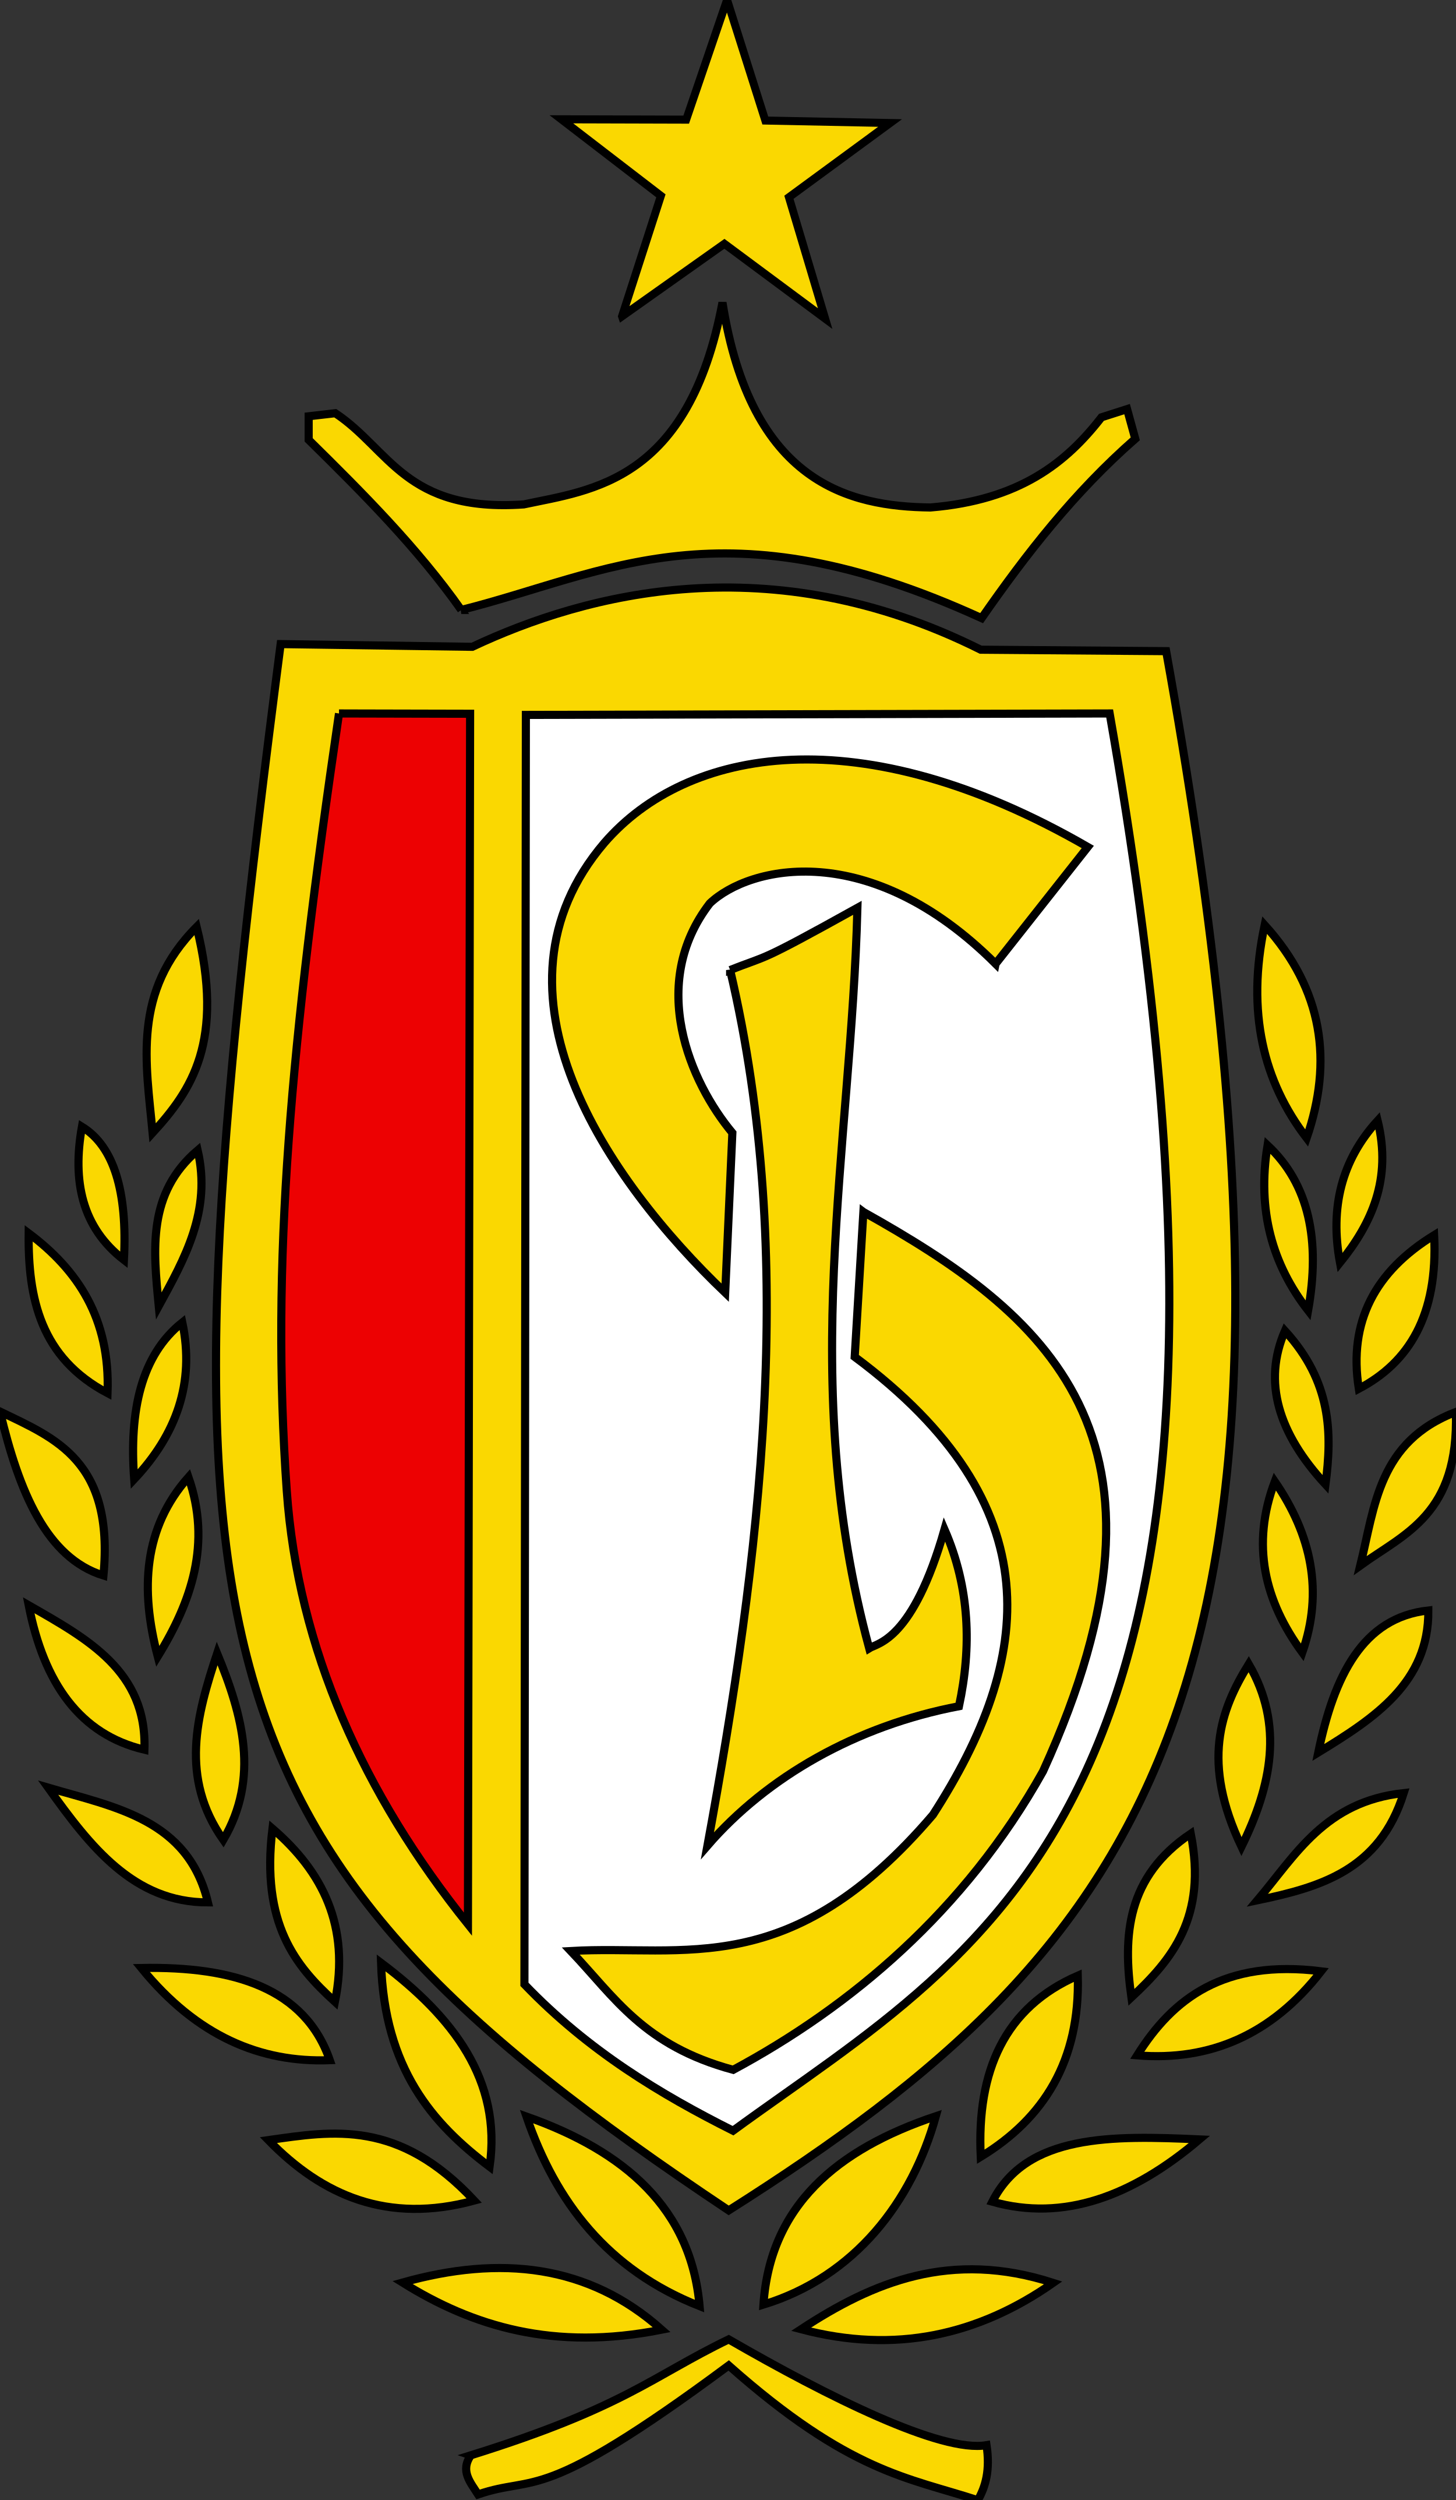
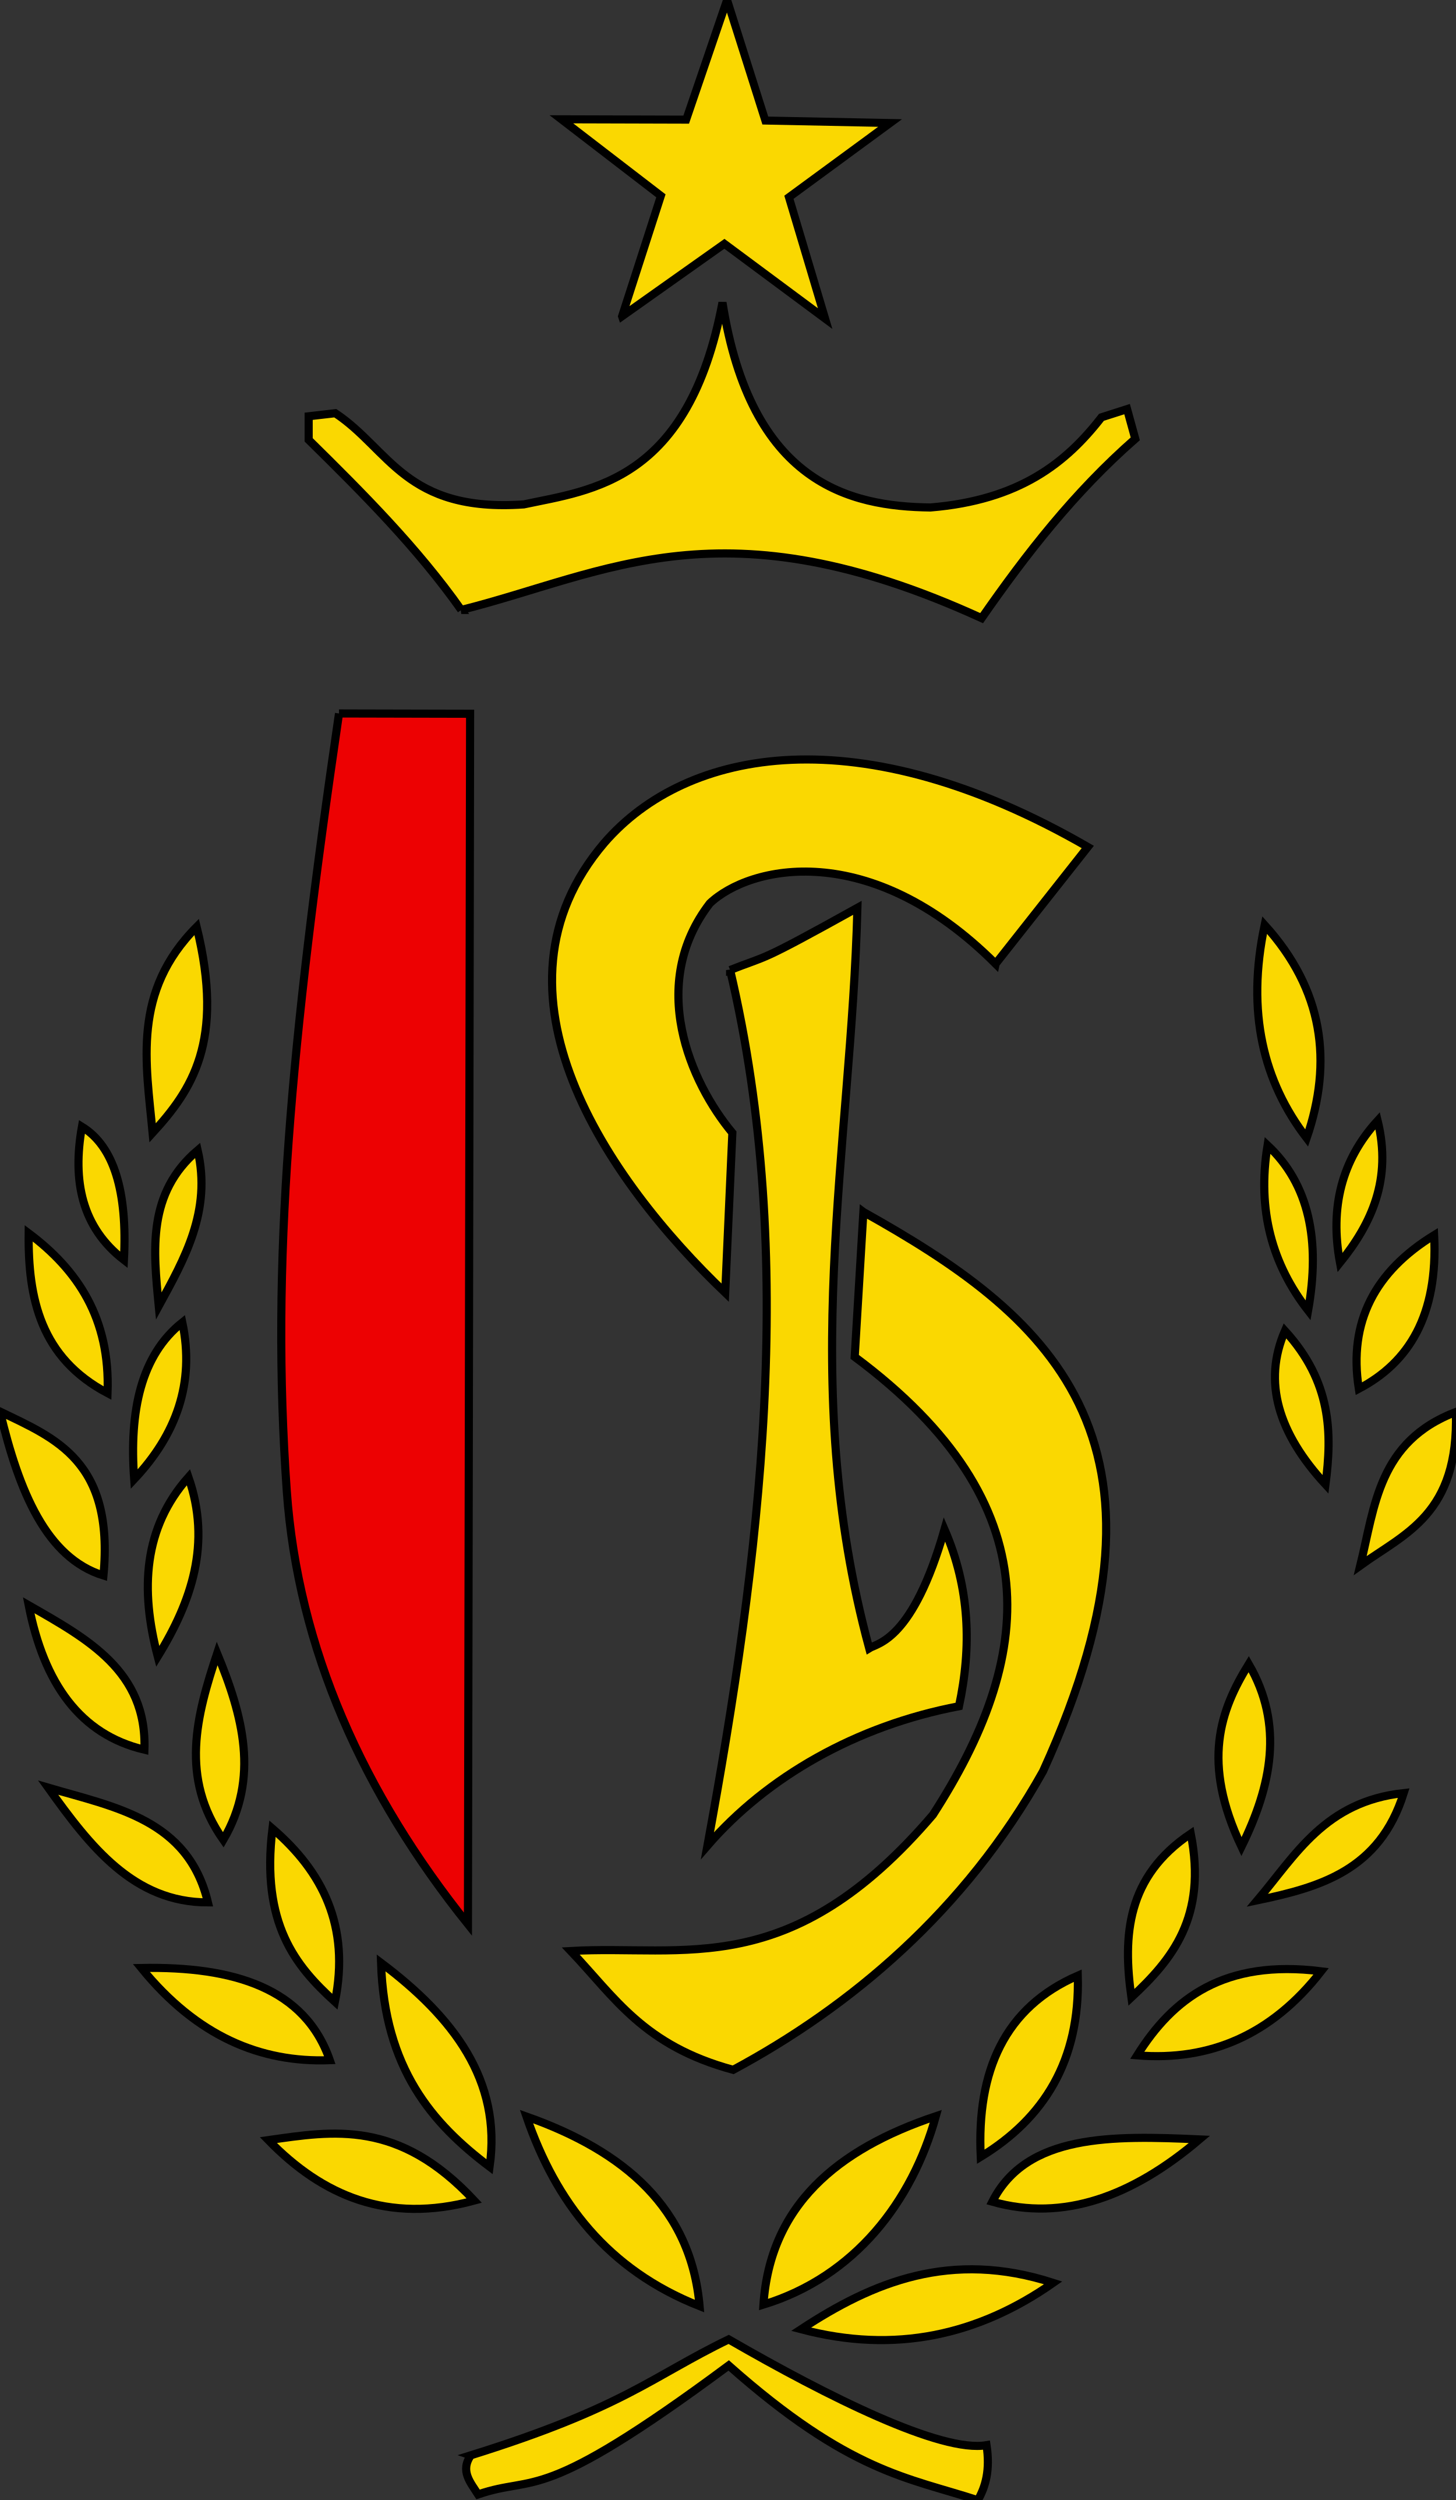
<svg xmlns="http://www.w3.org/2000/svg" xmlns:ns1="http://www.inkscape.org/namespaces/inkscape" xmlns:ns2="http://sodipodi.sourceforge.net/DTD/sodipodi-0.dtd" version="1.1" id="svg2" ns1:version="0.47 r22583" ns2:docname="standard_liege_logo_etoile.svg" viewBox="0.55 0.54 197.21 338.52">
  <rect x="0.55" y="0.54" width="197.21" height="338.52" fill="#333333" stroke="none" />
  <g id="g4201" transform="translate(-38.712,-48.514)">
-     <path style="fill:#fad801;fill-opacity:1;stroke:#000000;stroke-width:1.099px;stroke-linecap:butt;stroke-linejoin:miter;stroke-opacity:1" id="path2830" d="m 77.275,136.261 25.955,0.369 c 15.41,-7.251 40.369,-13.856 68.868,0.392 l 25.114,0.196 c 25.188,139.829 -2.397,175.071 -59.254,211.117 -74.444,-49.661 -78.348,-75.711 -60.684,-212.074 z" />
-     <path style="fill:#ffffff;fill-opacity:1;stroke:#000000;stroke-width:1.099px;stroke-linecap:butt;stroke-linejoin:miter;stroke-opacity:1" id="path3606" d="m 110.49,145.851 79.071,-0.196 c 25.941,148.027 -15.837,166.22 -51.013,191.889 -9.734,-4.884 -19.562,-10.765 -28.254,-19.817 l 0.196,-171.876 z" />
    <path style="fill:#fad801;fill-opacity:1;stroke:#000000;stroke-width:1.099px;stroke-linecap:butt;stroke-linejoin:miter;stroke-opacity:1" id="path3614" d="m 156.206,213.15 c 24.493,13.702 45.121,30.128 24.329,75.735 -10.598,18.961 -26.141,31.917 -41.968,40.418 -12.127,-3.289 -15.973,-9.747 -21.995,-16.089 15.395,-0.895 29.703,4.192 49.051,-18.443 13.628,-21.107 16.38,-41.935 -10.595,-62.001 l 1.177,-19.621 z" />
    <path style="fill:#ed0102;fill-opacity:1;stroke:#000000;stroke-width:1.099px;stroke-linecap:butt;stroke-linejoin:miter;stroke-opacity:1" id="path3604" d="m 85.18,145.655 17.757,0.039 -0.294,163.89 C 88.5,291.946 79.614,272.292 78.103,250.912 c -2.181,-30.855 0.493,-60.286 7.077,-105.257 z" />
    <path style="fill:#fad801;fill-opacity:1;stroke:#000000;stroke-width:1.099px;stroke-linecap:butt;stroke-linejoin:miter;stroke-opacity:1" id="path3608" d="m 174.115,179.547 12.486,-15.816 c -30.903,-17.834 -54.318,-13.457 -65.484,-0.555 -17.199,20.141 0.352,45.613 16.371,60.906 l 0.971,-21.643 c -5.716,-6.874 -11.498,-20.11 -3.052,-31.077 5.358,-5.078 21.6,-8.891 38.708,8.186 z" />
    <path style="fill:#fad801;fill-opacity:1" id="path3610" d="m 133.658,218.973 c -8.755,-9.125 -15.244,-19.693 -17.667,-28.776 -1.842,-6.905 -1.341,-13.819 1.433,-19.779 8.358,-17.955 31.61,-22.747 57.177,-11.783 3.704,1.588 9.933,4.694 10.634,5.302 0.127,0.11 -9.482,12.483 -10.765,13.86 -0.433,0.465 -0.833,0.259 -2.597,-1.337 -2.985,-2.701 -8.391,-6.165 -11.905,-7.627 -8.776,-3.653 -18.451,-3.088 -24.378,1.424 -1.679,1.279 -3.975,5.789 -4.706,9.246 -1.361,6.438 0.847,15.016 5.53,21.485 l 1.279,1.767 -0.434,9.76 -0.434,9.76 -3.168,-3.301 z" />
    <path style="fill:#fad801;fill-opacity:1;stroke:#000000;stroke-width:1.099px;stroke-linecap:butt;stroke-linejoin:miter;stroke-opacity:1" id="path3612" d="m 138.155,180.397 c 5.357,-2.139 3.36,-0.713 17.242,-8.427 -0.842,32.707 -8.173,64.228 1.593,100.251 1.108,-0.694 5.891,-1.01 10.203,-16.089 3.468,7.979 3.666,15.958 1.962,23.937 -13.942,2.65 -26.033,9.594 -34.072,18.883 7.124,-38.854 12.284,-79.406 3.072,-118.556 z" />
    <path style="fill:#fad801;fill-opacity:1;stroke:#000000;stroke-width:1.099px;stroke-linecap:butt;stroke-linejoin:miter;stroke-opacity:1" id="path3616" d="m 101.741,131.639 c 19.747,-4.957 35.313,-14.959 70.479,1.11 6.043,-8.689 12.565,-17.059 20.811,-24.279 l -1.11,-4.023 -3.468,1.11 c -4.768,6.138 -11.062,11.208 -23.169,12.209 -10.931,-0.14 -24.302,-3.231 -28.164,-27.748 -4.593,24.263 -17.654,25.362 -26.915,27.331 -16.046,1.102 -18.144,-7.452 -25.528,-12.348 l -3.607,0.416 0,3.191 c 7.422,7.302 14.723,14.624 20.672,23.031 z" />
    <path style="fill:#fad801;fill-opacity:1;stroke:#000000;stroke-width:1.099px;stroke-linecap:butt;stroke-linejoin:miter;stroke-opacity:1" id="path3618" d="m 65.899,174.553 c 3.832,15.582 -0.706,22.124 -5.966,27.886 -0.894,-9.509 -2.783,-19.092 5.966,-27.886 z" />
    <path style="fill:#fad801;fill-opacity:1;stroke:#000000;stroke-width:1.099px;stroke-linecap:butt;stroke-linejoin:miter;stroke-opacity:1" id="path3620" d="m 50.36,201.607 c -1.311,7.362 -0.019,13.629 5.688,18.036 0.49,-9.316 -1.369,-15.379 -5.688,-18.036 z" />
    <path style="fill:#fad801;fill-opacity:1;stroke:#000000;stroke-width:1.099px;stroke-linecap:butt;stroke-linejoin:miter;stroke-opacity:1" id="path3622" d="m 66.037,204.798 c -6.838,5.82 -6.008,13.465 -5.272,21.088 3.516,-6.443 7.16,-12.844 5.272,-21.088 z" />
    <path style="fill:#fad801;fill-opacity:1;stroke:#000000;stroke-width:1.099px;stroke-linecap:butt;stroke-linejoin:miter;stroke-opacity:1" id="path3624" d="m 43.146,216.035 c 6.624,4.957 11.065,11.524 10.683,21.643 -9.067,-4.792 -10.785,-12.817 -10.683,-21.643 z" />
    <path style="fill:#fad801;fill-opacity:1;stroke:#000000;stroke-width:1.099px;stroke-linecap:butt;stroke-linejoin:miter;stroke-opacity:1" id="path3626" d="m 39.261,240.176 c 2.578,10.838 6.293,19.807 14.013,22.198 1.458,-15.49 -6.486,-18.569 -14.013,-22.198 z" />
    <path style="fill:#fad801;fill-opacity:1;stroke:#000000;stroke-width:1.099px;stroke-linecap:butt;stroke-linejoin:miter;stroke-opacity:1" id="path3628" d="m 57.436,249.333 c -0.683,-9.26 0.925,-16.769 6.521,-21.227 1.726,8.245 -0.852,15.2 -6.521,21.227 z" />
    <path style="fill:#fad801;fill-opacity:1;stroke:#000000;stroke-width:1.099px;stroke-linecap:butt;stroke-linejoin:miter;stroke-opacity:1" id="path3630" d="m 64.789,249.055 c 3.114,8.951 0.447,16.8 -4.162,24.279 -2.389,-9.078 -1.937,-17.415 4.162,-24.279 z" />
    <path style="fill:#fad801;fill-opacity:1;stroke:#000000;stroke-width:1.099px;stroke-linecap:butt;stroke-linejoin:miter;stroke-opacity:1" id="path3632" d="m 43.146,266.397 c 7.91,4.537 16.05,8.904 15.677,19.562 -8.72,-2.055 -13.613,-9.002 -15.677,-19.562 z" />
    <path style="fill:#fad801;fill-opacity:1;stroke:#000000;stroke-width:1.099px;stroke-linecap:butt;stroke-linejoin:miter;stroke-opacity:1" id="path3634" d="m 68.674,272.918 c 3.47,8.417 5.766,16.834 0.832,25.25 -5.92,-8.417 -3.625,-16.834 -0.832,-25.25 z" />
    <path style="fill:#fad801;fill-opacity:1;stroke:#000000;stroke-width:1.099px;stroke-linecap:butt;stroke-linejoin:miter;stroke-opacity:1" id="path3636" d="m 45.782,291.093 c 5.695,7.965 11.596,15.553 21.643,15.539 -2.682,-11.223 -12.545,-12.871 -21.643,-15.539 z" />
    <path style="fill:#fad801;fill-opacity:1;stroke:#000000;stroke-width:1.099px;stroke-linecap:butt;stroke-linejoin:miter;stroke-opacity:1" id="path3638" d="m 58.407,315.511 c 7.53,9.257 16.15,12.842 25.528,12.486 -3.369,-9.714 -12.936,-12.734 -25.528,-12.486 z" />
    <path style="fill:#fad801;fill-opacity:1;stroke:#000000;stroke-width:1.099px;stroke-linecap:butt;stroke-linejoin:miter;stroke-opacity:1" id="path3640" d="m 76.165,296.642 c 6.784,5.834 10.537,13.184 8.463,23.447 -5.361,-4.874 -10.024,-10.557 -8.463,-23.447 z" />
    <path style="fill:#fad801;fill-opacity:1;stroke:#000000;stroke-width:1.099px;stroke-linecap:butt;stroke-linejoin:miter;stroke-opacity:1" id="path3642" d="m 90.872,314.817 c 0.466,14.305 6.911,21.733 14.706,27.609 1.664,-11.745 -4.956,-20.283 -14.706,-27.609 z" />
    <path style="fill:#fad801;fill-opacity:1;stroke:#000000;stroke-width:1.099px;stroke-linecap:butt;stroke-linejoin:miter;stroke-opacity:1" id="path3644" d="m 103.497,347.004 c -11.738,3.189 -20.579,-0.67 -27.886,-8.186 8.827,-1.25 17.618,-2.811 27.886,8.186 z" />
    <path style="fill:#fad801;fill-opacity:1;stroke:#000000;stroke-width:1.099px;stroke-linecap:butt;stroke-linejoin:miter;stroke-opacity:1" id="path3646" d="m 110.572,335.628 c 3.967,11.568 10.986,20.746 23.447,25.667 -1.151,-13.2 -10.109,-20.96 -23.447,-25.667 z" />
-     <path style="fill:#fad801;fill-opacity:1;stroke:#000000;stroke-width:1.099px;stroke-linecap:butt;stroke-linejoin:miter;stroke-opacity:1" id="path3648" d="m 93.785,358.103 c 9.485,5.926 20.458,9.298 35.101,6.382 -9.922,-8.845 -21.852,-10.103 -35.101,-6.382 z" />
    <path style="fill:#fad801;fill-opacity:1;stroke:#000000;stroke-width:1.099px;stroke-linecap:butt;stroke-linejoin:miter;stroke-opacity:1" id="path3650" d="m 103.034,381.494 c 20.774,-6.477 24.457,-10.624 34.925,-15.696 13.532,7.802 28.792,15.401 34.925,14.323 0.516,3.394 -0.133,5.623 -1.177,7.456 -9.417,-3.072 -17.354,-3.713 -33.747,-18.247 -25.819,19.149 -25.988,14.728 -33.944,17.462 -1.031,-1.625 -2.459,-3.171 -0.981,-5.298 z" />
    <path style="fill:#fad801;fill-opacity:1;stroke:#000000;stroke-width:1.099px;stroke-linecap:butt;stroke-linejoin:miter;stroke-opacity:1" id="path3652" d="m 166.016,335.582 c -3.206,11.558 -10.972,21.721 -23.348,25.507 0.901,-13.377 9.916,-21.006 23.348,-25.507 z" />
    <path style="fill:#fad801;fill-opacity:1;stroke:#000000;stroke-width:1.099px;stroke-linecap:butt;stroke-linejoin:miter;stroke-opacity:1" id="path3654" d="m 147.769,364.424 c 9.738,-6.402 20.255,-10.762 34.14,-6.279 -10.131,7.088 -21.394,9.651 -34.14,6.279 z" />
    <path style="fill:#fad801;fill-opacity:1;stroke:#000000;stroke-width:1.099px;stroke-linecap:butt;stroke-linejoin:miter;stroke-opacity:1" id="path3656" d="m 173.668,347.158 c 4.648,-9.198 16.239,-8.971 28.057,-8.437 -9.106,7.734 -18.428,11.16 -28.057,8.437 z" />
    <path style="fill:#fad801;fill-opacity:1;stroke:#000000;stroke-width:1.099px;stroke-linecap:butt;stroke-linejoin:miter;stroke-opacity:1" id="path3658" d="m 172.099,341.076 c -0.559,-11.634 3.247,-20.212 13.146,-24.526 0.32,11.494 -4.577,19.306 -13.146,24.526 z" />
    <path style="fill:#fad801;fill-opacity:1;stroke:#000000;stroke-width:1.099px;stroke-linecap:butt;stroke-linejoin:miter;stroke-opacity:1" id="path3660" d="m 200.548,297.322 c 2.219,11.31 -2.537,17.042 -8.044,22.171 -1.185,-8.408 -0.614,-16.354 8.044,-22.171 z" />
    <path style="fill:#fad801;fill-opacity:1;stroke:#000000;stroke-width:1.099px;stroke-linecap:butt;stroke-linejoin:miter;stroke-opacity:1" id="path3662" d="m 218.207,315.961 c -13.153,-1.66 -20.088,3.676 -24.918,11.38 9.84,0.809 18.217,-2.772 24.918,-11.38 z" />
    <path style="fill:#fad801;fill-opacity:1;stroke:#000000;stroke-width:1.099px;stroke-linecap:butt;stroke-linejoin:miter;stroke-opacity:1" id="path3664" d="m 225.859,200.789 c -4.895,5.345 -6.485,11.791 -5.101,19.228 4.302,-5.326 7.041,-11.302 5.101,-19.228 z" />
    <path style="fill:#fad801;fill-opacity:1;stroke:#000000;stroke-width:1.099px;stroke-linecap:butt;stroke-linejoin:miter;stroke-opacity:1" id="path3666" d="m 210.947,204.124 c 5.649,5.274 7.167,12.909 5.494,22.367 -4.835,-6.204 -6.935,-13.548 -5.494,-22.367 z" />
    <path style="fill:#fad801;fill-opacity:1;stroke:#000000;stroke-width:1.099px;stroke-linecap:butt;stroke-linejoin:miter;stroke-opacity:1" id="path3668" d="m 213.302,229.239 c 6.33,6.933 6.394,13.865 5.494,20.798 -6.404,-6.933 -8.506,-13.865 -5.494,-20.798 z" />
-     <path style="fill:#fad801;fill-opacity:1;stroke:#000000;stroke-width:1.099px;stroke-linecap:butt;stroke-linejoin:miter;stroke-opacity:1" id="path3670" d="m 211.928,249.644 c -3.228,8.556 -1.407,16.165 3.728,23.152 2.882,-8.267 1.234,-15.931 -3.728,-23.152 z" />
    <path style="fill:#fad801;fill-opacity:1;stroke:#000000;stroke-width:1.099px;stroke-linecap:butt;stroke-linejoin:miter;stroke-opacity:1" id="path3672" d="m 223.504,261.024 c 6.063,-4.381 13.381,-6.926 12.95,-20.798 -10.491,4.027 -10.969,12.766 -12.95,20.798 z" />
-     <path style="fill:#fad801;fill-opacity:1;stroke:#000000;stroke-width:1.099px;stroke-linecap:butt;stroke-linejoin:miter;stroke-opacity:1" id="path3674" d="m 217.815,286.334 c 2.14,-10.328 6.008,-18.265 14.912,-19.228 0.073,9.771 -7.302,14.578 -14.912,19.228 z" />
    <path style="fill:#fad801;fill-opacity:1;stroke:#000000;stroke-width:1.099px;stroke-linecap:butt;stroke-linejoin:miter;stroke-opacity:1" id="path3676" d="m 208.397,274.366 c -3.869,6.273 -6.415,13.281 -0.981,24.722 4.054,-8.241 5.775,-16.481 0.981,-24.722 z" />
    <path style="fill:#fad801;fill-opacity:1;stroke:#000000;stroke-width:1.099px;stroke-linecap:butt;stroke-linejoin:miter;stroke-opacity:1" id="path3678" d="m 229.391,291.828 c -3.281,10.492 -11.402,12.755 -19.817,14.519 5.189,-6.128 9.155,-13.367 19.817,-14.519 z" />
    <path style="fill:#fad801;fill-opacity:1;stroke:#000000;stroke-width:1.099px;stroke-linecap:butt;stroke-linejoin:miter;stroke-opacity:1" id="path3680" d="m 210.555,174.301 c -2.511,11.818 -0.166,21.208 5.69,28.842 3.551,-10.357 2.264,-20.054 -5.69,-28.842 z" />
    <path style="fill:#fad801;fill-opacity:1;stroke:#000000;stroke-width:1.099px;stroke-linecap:butt;stroke-linejoin:miter;stroke-opacity:1" id="path3682" d="m 233.511,216.289 c -7.979,4.898 -11.64,11.715 -10.203,20.798 6.774,-3.56 10.745,-9.922 10.203,-20.798 z" />
    <path transform="matrix(0.191,0,0,0.194,195.338,100.686)" d="m -376.052,-45.383 27.577,-84.094 -70.567,-53.409 88.5,0.24 28.989,-83.618 27.119,84.243 88.483,1.731 -71.739,51.825 25.697,84.688 -71.457,-52.213 -72.602,50.609 z" ns1:randomized="0" ns1:rounded="0" ns1:flatsided="false" ns2:arg2="2.8385696" ns2:arg1="2.210251" ns2:r2="47.731522" ns2:r1="122.55115" ns2:cy="-143.72041" ns2:cx="-302.91843" ns2:sides="5" id="path2932" style="fill:#fad801;fill-opacity:1;stroke:#000000;stroke-width:5.618;stroke-miterlimit:4;stroke-opacity:1;stroke-dasharray:none;marker-start:none" ns2:type="star" />
  </g>
</svg>